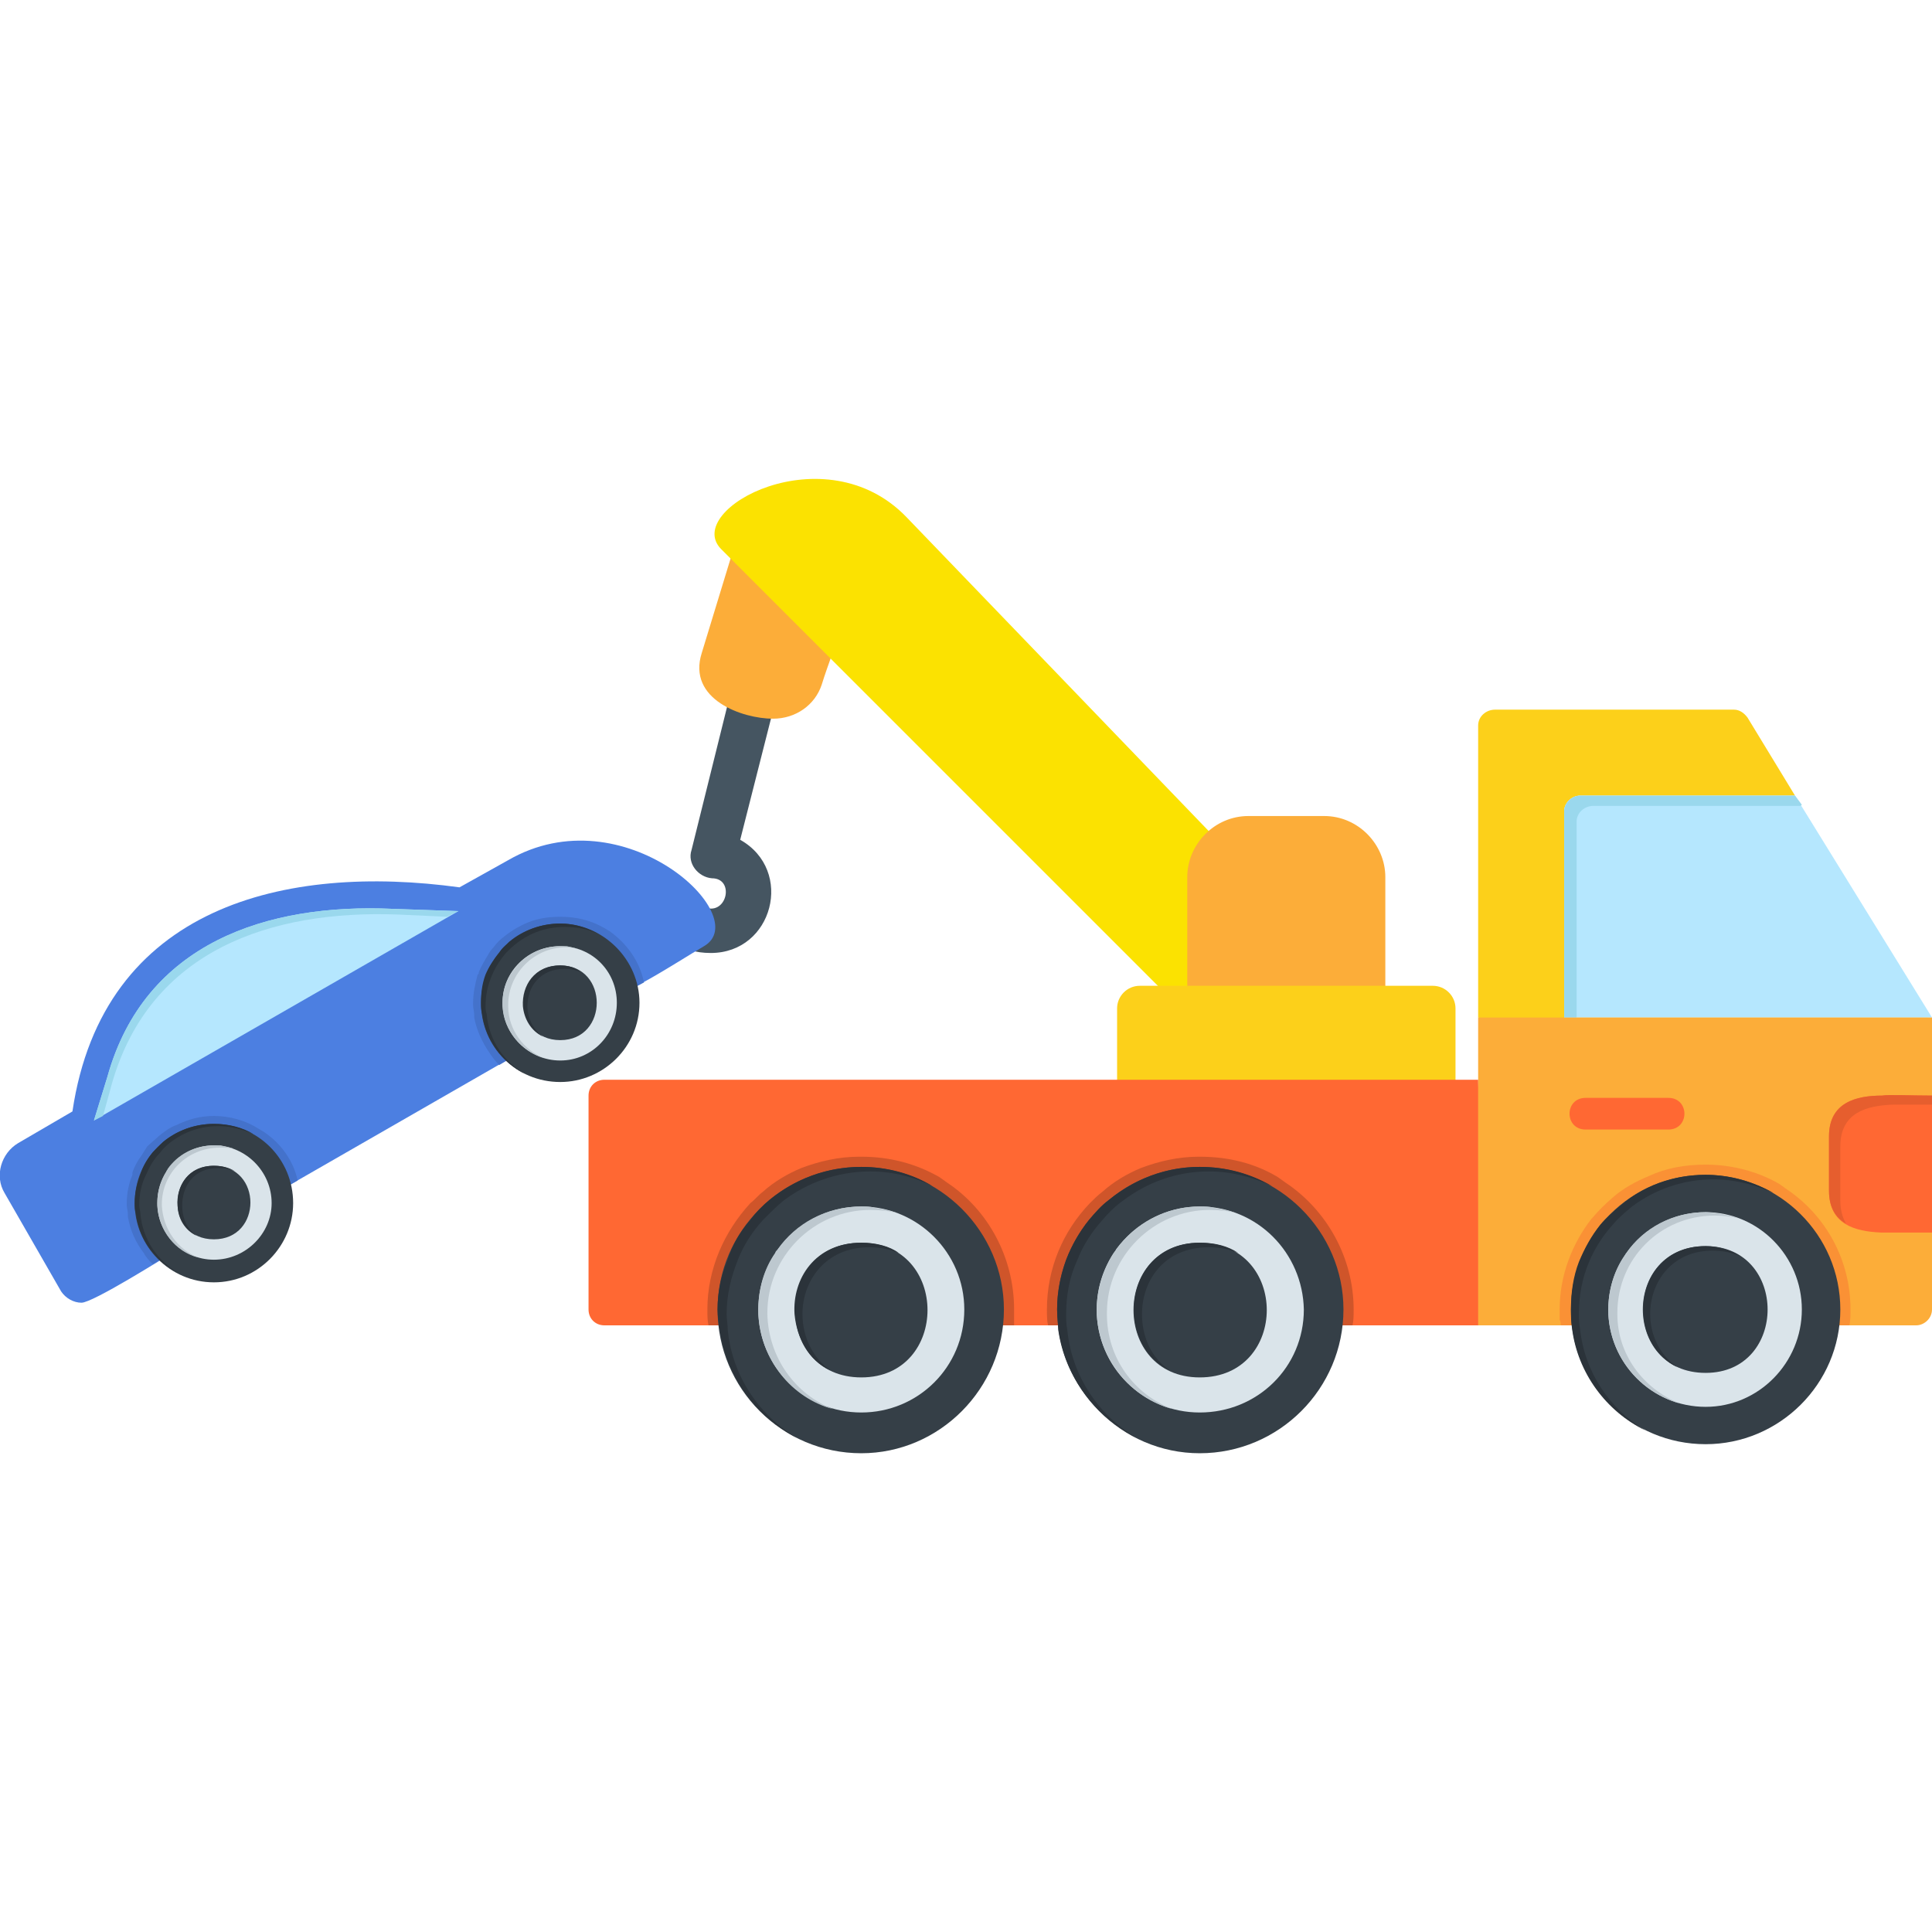
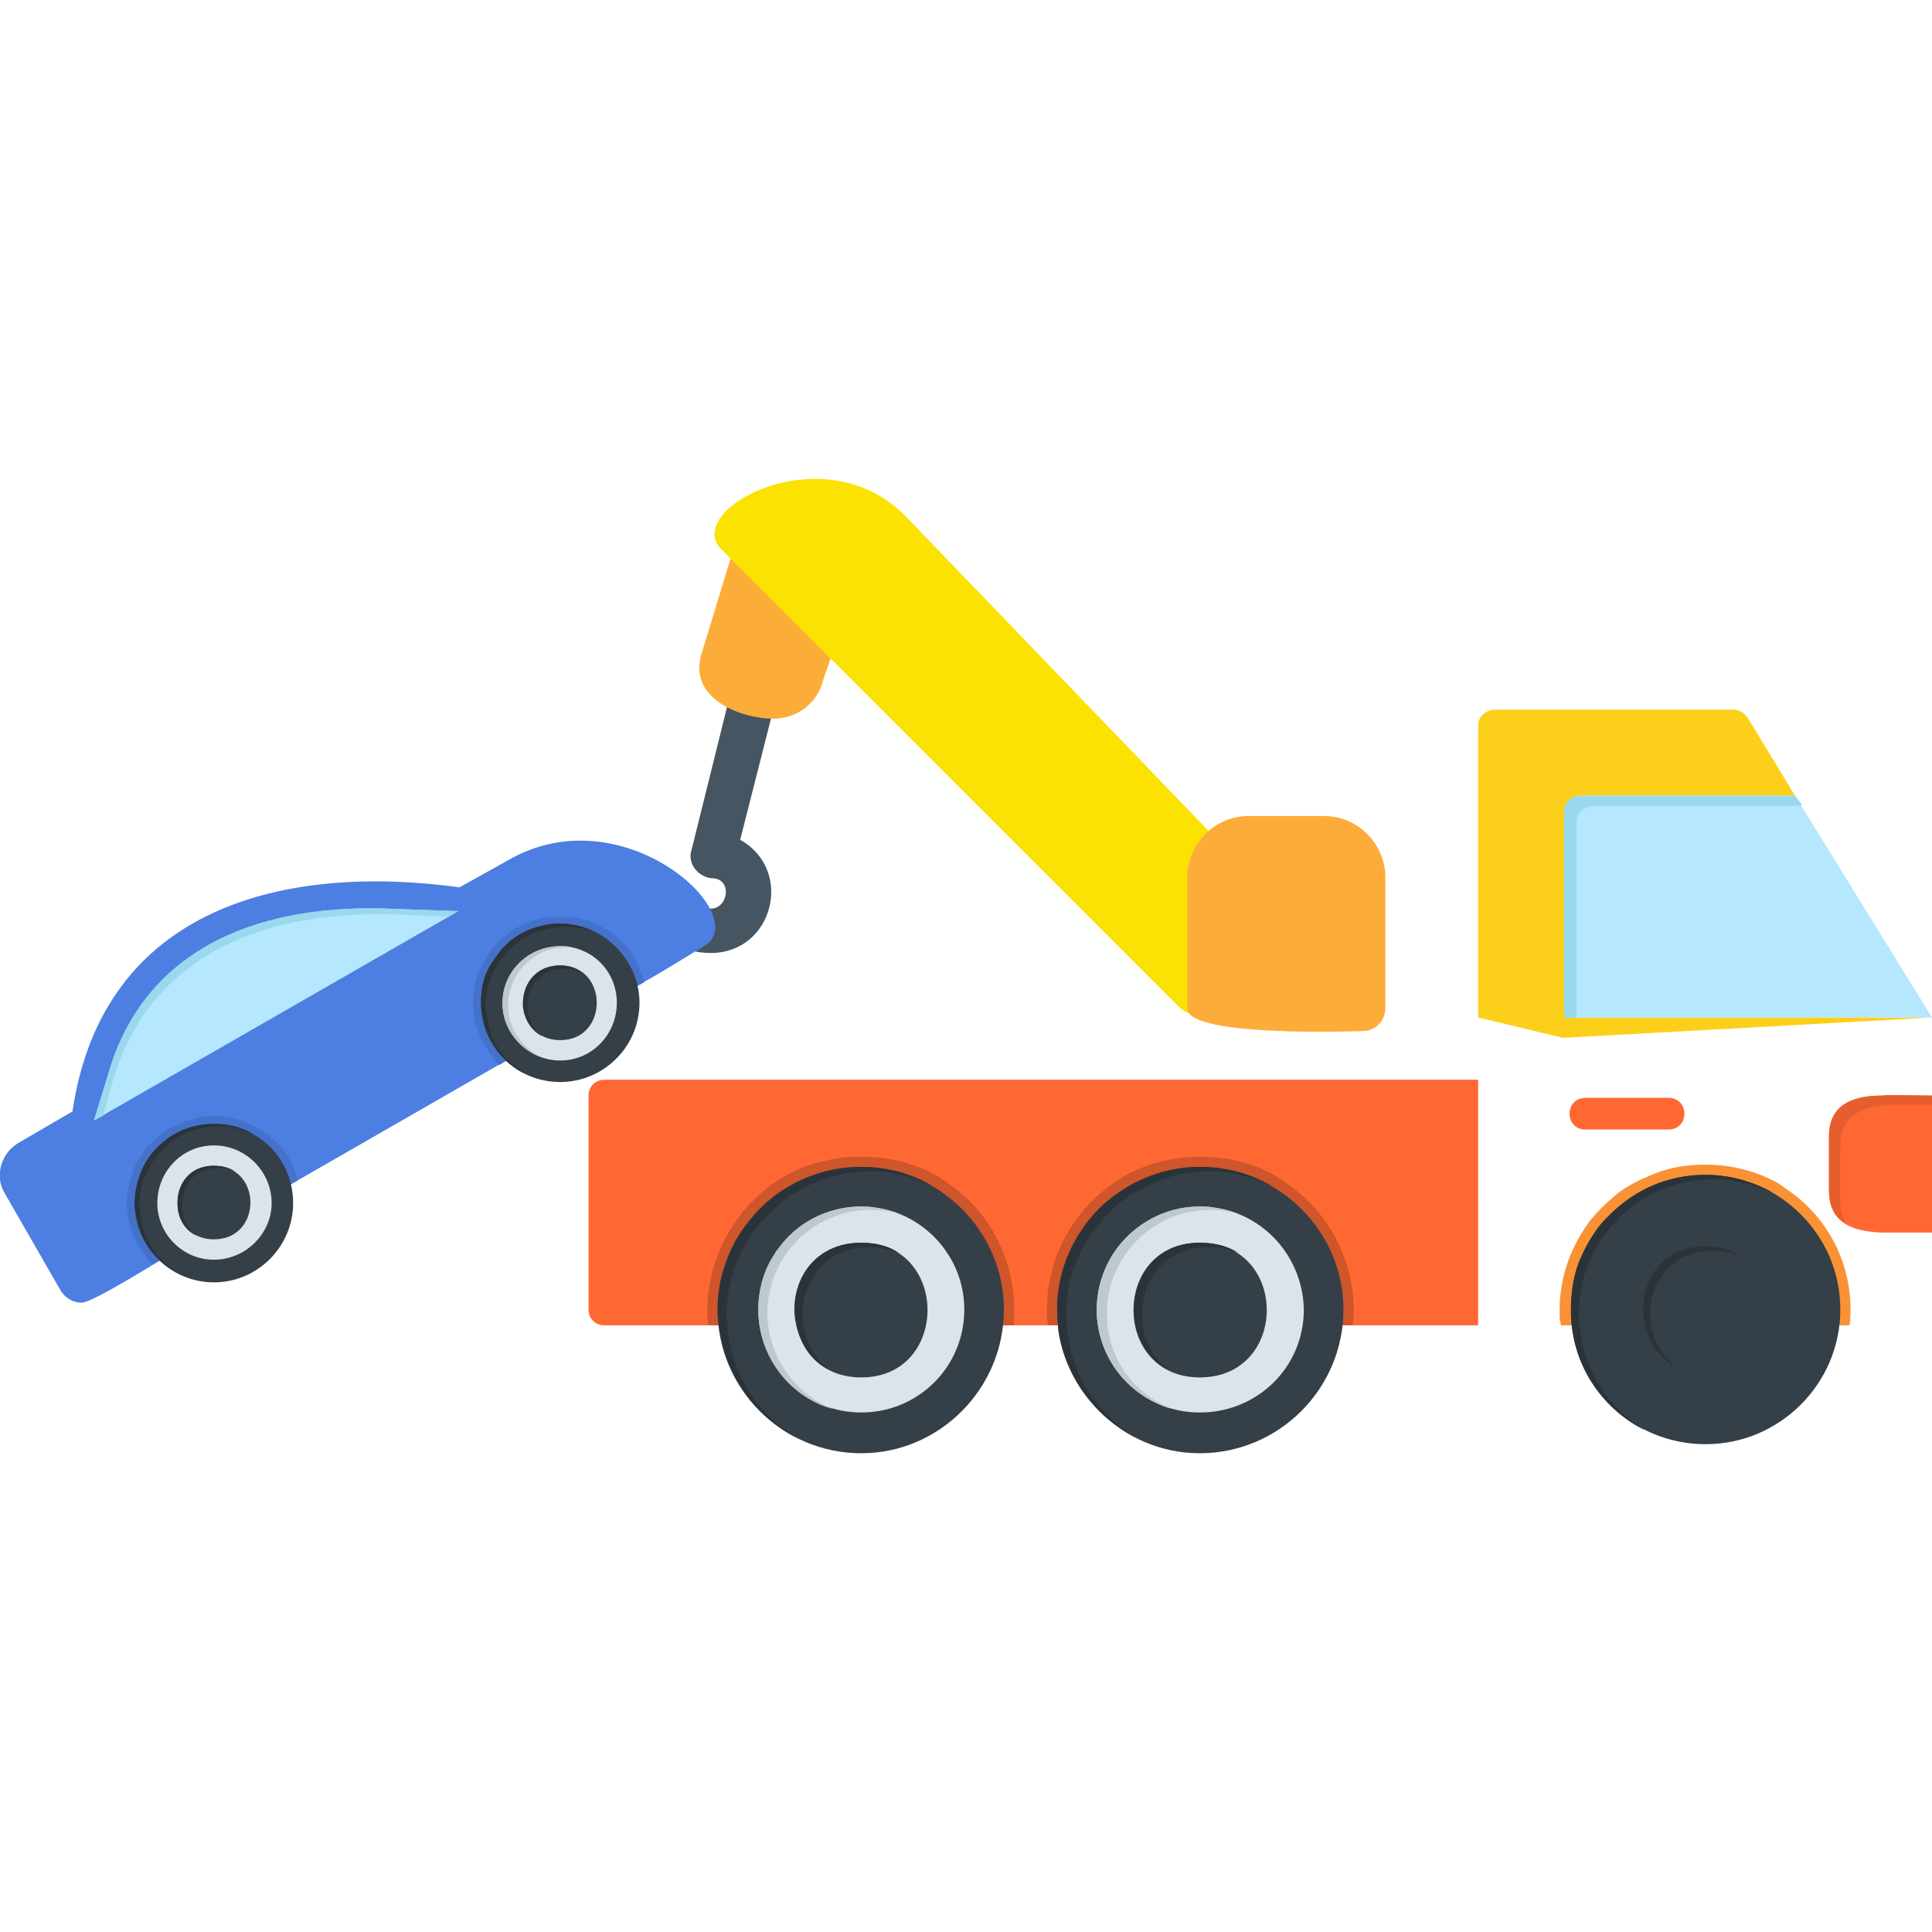
<svg xmlns="http://www.w3.org/2000/svg" clip-rule="evenodd" fill-rule="evenodd" height="1.707in" image-rendering="optimizeQuality" shape-rendering="geometricPrecision" text-rendering="geometricPrecision" viewBox="0 0 1707 1707" width="1.707in">
  <g id="Layer_x0020_1">
    <path d="m628 842c-56 0-36-56-7-41 21 10 29-25 8-25-12-1-22-13-18-25l36-145c7-25 46-15 39 10l-32 126c48 27 29 100-26 100z" fill="#455561" />
    <path d="m72 1151c-7 0-14-4-18-10l-50-87c-9-15-3-35 12-44l48-28c27-182 189-219 342-198l43-24c102-59 218 50 173 76-24 14-76 49-90 45-15-4-24-36-52-20-35 21 11 50-17 67l-221 127c-28 17-31-38-67-17-35 20 11 50-18 66-13 8-75 47-85 47z" fill="#4c7fe1" />
    <path d="m569 868c-16 9-31 15-37 13-15-4-24-36-52-20-35 21 11 50-17 67l-22 13c-3-3-6-7-8-10-7-10-12-21-14-32 0-1 0-2 0-2 0-3-1-6-1-9 0-1 0-1 0-2 0-9 2-17 4-25 1 0 1-1 1-2 2-5 5-10 8-15 1-2 3-5 5-7 3-4 6-7 10-10 5-4 10-7 16-10 10-5 21-7 33-7 14 0 27 3 39 10l5 3c15 11 26 26 30 45zm-306 175-21 12c-28 17-31-38-67-17-35 20 11 50-18 66-4 2-12 7-22 13-3-3-6-6-8-10-7-9-12-20-14-32 0-1 0-1 0-2 0-3-1-6-1-8 0-1 0-2 0-2 0-9 2-18 5-25 0-1 0-2 0-2 2-6 5-11 8-15 2-3 3-5 5-8 3-3 7-6 10-9 5-4 10-8 16-10 10-5 21-8 33-8 14 0 28 4 39 11l5 3c15 10 26 25 30 43z" fill="#4472cb" />
    <path d="m683 635c-27 0-76-17-63-58l29-95c14-46 2 17 81 42 27 9 7 45-4 81-6 18-23 30-43 30z" fill="#fcad39" />
    <path d="m1057 896c-6 0-11-2-15-6l-405-405c-34-35 92-103 164-28l284 295-14 110c-3 17 3 34-14 34z" fill="#fbe201" />
    <path d="m1204 911c-2 0-155 6-155-20v-116c0-29 24-54 54-54h67c30 0 54 25 54 54v116c0 11-9 20-20 20z" fill="#fcad39" />
-     <path d="m1266 985c-19 0-240 0-259 0-11 0-20-9-20-20v-74c0-11 9-20 20-20h259c11 0 20 9 20 20v74c0 11-9 20-20 20z" fill="#fcd01a" />
    <path d="m1306 899v-258c0-8 7-14 15-14h211c5 0 9 3 12 7l42 69c-2 0-5 0-7 0h-183c-7 0-14 6-14 14v182h325l-326 18z" fill="#fcd01a" />
    <path d="m1586 703 121 196h-325v-182c0-8 7-14 14-14h183z" fill="#b5e7fe" />
    <path d="m1579 703h-183c-7 0-14 6-14 14v182h11v-173c0-8 7-14 15-14h182c1 0 1 0 2-1l-6-8c-2 0-5 0-7 0z" fill="#9ad8ed" />
-     <path d="m1693 1171h-81c-8 0-12-4-14-9-35-1-147-1-183-1-1 6-6 10-13 10h-96c-7 0-14-6-14-14l14-203v-55h401v258c0 8-7 14-14 14z" fill="#fcad39" />
    <path d="" />
    <path d="m1306 1171h-115-18-524-6-109c-8 0-14-6-14-14v-189c0-8 6-14 14-14h772z" fill="#ff6833" />
    <path d="m1195 1171h-4-18-247c-1-4-1-9-1-14 0-36 14-69 38-94 3-3 7-7 11-10 10-9 22-16 34-21 16-6 33-10 51-10h1c26 0 49 6 69 18l7 5c36 24 60 66 60 112 0 5 0 10-1 14zm-299 0h-247-6-17c-1-4-1-9-1-14 0-36 15-69 38-94 4-3 7-7 11-10 10-9 22-16 34-21 16-6 33-10 51-10h2c25 0 48 6 69 18l7 5c36 24 59 66 59 112z" fill="#cf552a" />
    <path d="m1060 1284c-69 0-126-57-126-127 0-69 57-126 126-126 70 0 127 57 127 126 0 70-57 127-127 127z" fill="#353f47" />
    <path d="m1060 1066c-50 0-91 41-91 91 0 51 41 91 91 91 51 0 92-40 92-91-1-50-41-91-92-91z" fill="#dae4ea" />
    <path d="m1060 1217c-78 0-78-119 0-119 79 0 79 119 0 119z" fill="#353f47" />
    <path d="m978 1160c0-50 41-91 91-91 8 0 17 1 24 3-6-2-14-4-21-5-3-1-7-1-10-1 0 0-1 0-2 0-30 0-57 15-74 38 0 1-1 2-2 3-9 14-15 32-15 50v4c2 40 30 74 67 84-34-13-58-45-58-84 0 0 0 0 0-1z" fill="#bdc8cf" />
    <path d="m1009 1161c0-29 19-59 59-59 10 0 19 2 26 5-9-6-20-9-34-9-40 0-60 32-58 63 1 21 12 41 32 50-17-11-25-30-25-50z" fill="#2b333a" />
    <path d="m952 1113c5-13 13-25 22-35 5-6 11-12 18-17 21-16 47-26 76-26 20 0 39 5 56 13-19-11-40-17-64-17-30 0-58 11-80 29-7 5-12 11-18 18-8 10-15 22-20 35-5 14-8 29-8 44 0 6 1 12 1 18 6 42 33 77 70 96-34-20-58-55-62-96-1-5-1-9-1-14 0-17 3-33 10-48z" fill="#2b333a" />
    <path d="m761 1284c-70 0-127-57-127-127 0-69 57-126 127-126 69 0 126 57 126 126 0 70-57 127-126 127z" fill="#353f47" />
    <path d="m761 1066c-50 0-91 41-91 91 0 51 41 91 91 91s91-40 91-91c0-50-41-91-91-91z" fill="#dae4ea" />
    <path d="m761 1217c-78 0-78-119 0-119s78 119 0 119z" fill="#353f47" />
    <path d="m678 1160c0-50 41-91 91-91 9 0 17 1 25 3-7-2-14-4-22-5-3-1-6-1-9-1-1 0-2 0-2 0-31 0-58 15-74 38-1 1-2 2-2 3-10 14-15 32-15 50v4c2 40 29 74 66 84-33-13-57-45-58-84 0 0 0 0 0-1z" fill="#bdc8cf" />
    <path d="m709 1161c0-29 20-59 59-59 10 0 19 2 26 5-8-6-20-9-33-9-41 0-61 32-59 63 2 21 12 41 32 50-16-11-25-30-25-50z" fill="#2b333a" />
    <path d="m652 1113c5-13 13-25 22-35 6-6 12-12 18-17 21-16 48-26 77-26 20 0 39 5 55 13-18-11-40-17-63-17-31 0-59 11-81 29-6 5-12 11-17 18-9 10-16 22-20 35-6 14-9 29-9 44 0 6 1 12 2 18 6 42 32 77 69 96-34-20-58-55-62-96 0-5-1-9-1-14 0-17 4-33 10-48z" fill="#2b333a" />
    <path d="m1634 1171h-22c-8 0-12-4-14-9-35-1-147-1-183-1-1 6-6 10-13 10h-23c0-1 0-3-1-5 0-3 0-6 0-9 0-30 11-58 28-80 0 0 1-1 1-1 5-6 11-12 18-18 9-8 20-14 32-19 15-7 32-10 50-10 23 0 46 6 65 17l7 5c34 23 56 62 56 106 0 5 0 10-1 14z" fill="#fa9135" />
    <path d="m1707 968v121c-19 0-39 0-45 0-23-1-46-7-46-37v-48c0-30 24-36 47-36 6-1 25 0 44 0z" fill="#ff6833" />
    <path d="m1474 998h-73c-19 0-19-28 0-28h73c19 0 19 28 0 28z" fill="#ff6833" />
    <path d="m1507 1276c-66 0-119-53-119-119s53-119 119-119c65 0 119 53 119 119s-54 119-119 119z" fill="#353f47" />
-     <path d="m1507 1071c-48 0-86 39-86 86s38 86 86 86c47 0 85-39 85-86s-38-86-85-86z" fill="#dae4ea" />
    <path d="m1507 1213c-74 0-74-112 0-112 73 0 73 112 0 112z" fill="#353f47" />
-     <path d="m1429 1160c0-48 38-86 86-86 8 0 15 1 23 3-7-2-14-4-21-5-3 0-6-1-9-1h-1c-29 0-55 14-70 36-1 1-1 2-2 3-9 13-14 30-14 47v4c2 38 28 69 63 79-32-13-55-43-55-79z" fill="#bdc8cf" />
    <path d="m1458 1161c0-28 19-56 55-56 10 0 18 2 25 5-8-5-19-9-31-9-39 0-57 31-55 60 1 19 11 38 30 47-16-11-24-29-24-47z" fill="#2b333a" />
    <path d="m1404 1115c5-12 12-23 21-33 5-6 11-11 17-16 20-15 45-24 72-24 19 0 37 5 53 12-18-10-39-16-60-16-29 0-56 10-76 28-6 5-12 10-17 16-8 10-14 21-19 33-5 13-7 27-7 42 0 6 0 11 1 17 5 39 30 73 65 90-32-19-54-52-58-90-1-5-1-9-1-13 0-16 3-32 9-46z" fill="#2b333a" />
    <path d="m1626 1013c0-30 23-36 46-37h35v-8c-19 0-38-1-44 0-23 0-47 6-47 36v48c0 15 6 24 15 29-3-5-5-12-5-20z" fill="#e65e2e" />
    <path d="m95 951c33-118 141-153 252-148l58 2-322 185z" fill="#b5e7fe" />
    <path d="m99 957c34-118 141-153 252-149l44 2 10-5-58-2c-111-5-219 30-252 148l-12 39 8-4z" fill="#9ad8ed" />
    <path d="m189 1133c-39 0-70-32-70-70 0-39 31-70 70-70s70 31 70 70c0 38-31 70-70 70z" fill="#353f47" />
    <path d="m189 1012c-28 0-50 23-50 51 0 27 22 50 50 50s51-23 51-50c0-28-23-51-51-51z" fill="#dae4ea" />
    <path d="m189 1095c-43 0-43-65 0-65s43 65 0 65z" fill="#353f47" />
-     <path d="m143 1064c0-28 23-50 51-50 4 0 9 0 13 1-3-1-7-2-12-3-1 0-3 0-5 0h-1c-17 0-32 8-41 21 0 1-1 1-1 2-5 8-8 17-8 28v2c1 22 16 41 36 46-18-7-31-25-32-46z" fill="#bdc8cf" />
    <path d="m161 1065c0-17 10-33 32-33 6 0 11 1 15 3-5-3-11-5-19-5-23 0-33 18-32 35 0 11 6 22 17 27-9-6-13-16-13-27z" fill="#2b333a" />
    <path d="m129 1038c3-7 7-14 12-19 3-4 6-7 10-10 12-9 26-14 42-14 11 0 22 3 31 7-10-6-22-9-35-9-17 0-33 6-45 16-3 3-6 6-9 9-5 6-9 13-11 20-3 8-5 16-5 25 0 3 0 6 1 9 3 24 18 43 38 53-19-11-32-30-34-53 0-2-1-5-1-7 0-10 2-19 6-27z" fill="#2b333a" />
    <path d="m495 956c-39 0-70-31-70-70 0-38 31-70 70-70 38 0 70 32 70 70 0 39-32 70-70 70z" fill="#353f47" />
    <path d="m495 836c-28 0-51 22-51 50s23 51 51 51 50-23 50-51-22-50-50-50z" fill="#dae4ea" />
    <path d="m495 919c-43 0-43-66 0-66s43 66 0 66z" fill="#353f47" />
    <path d="m449 888c0-28 23-51 51-51 4 0 9 1 13 2-4-1-8-2-12-3-2 0-3 0-5 0h-1c-17 0-32 8-41 21-1 0-1 1-1 1-6 8-9 18-9 28v3c1 22 17 40 37 46-18-7-32-25-32-46 0-1 0-1 0-1z" fill="#bdc8cf" />
    <g fill="#2b333a">
      <path d="m466 889c0-17 11-33 33-33 5 0 10 1 14 3-4-4-11-6-18-6-23 0-34 18-33 36 1 11 7 22 18 27-9-6-14-17-14-27z" />
      <path d="m435 861c3-7 7-13 12-19 3-3 6-6 10-9 12-9 26-14 42-14 11 0 22 2 31 7-10-6-22-10-35-10-17 0-33 6-45 16-3 3-7 6-9 10-5 6-9 12-12 19-3 8-4 16-4 25 0 3 0 7 1 10 3 23 18 43 38 53-19-11-32-30-34-53-1-3-1-5-1-7 0-10 2-19 6-28z" />
    </g>
  </g>
</svg>